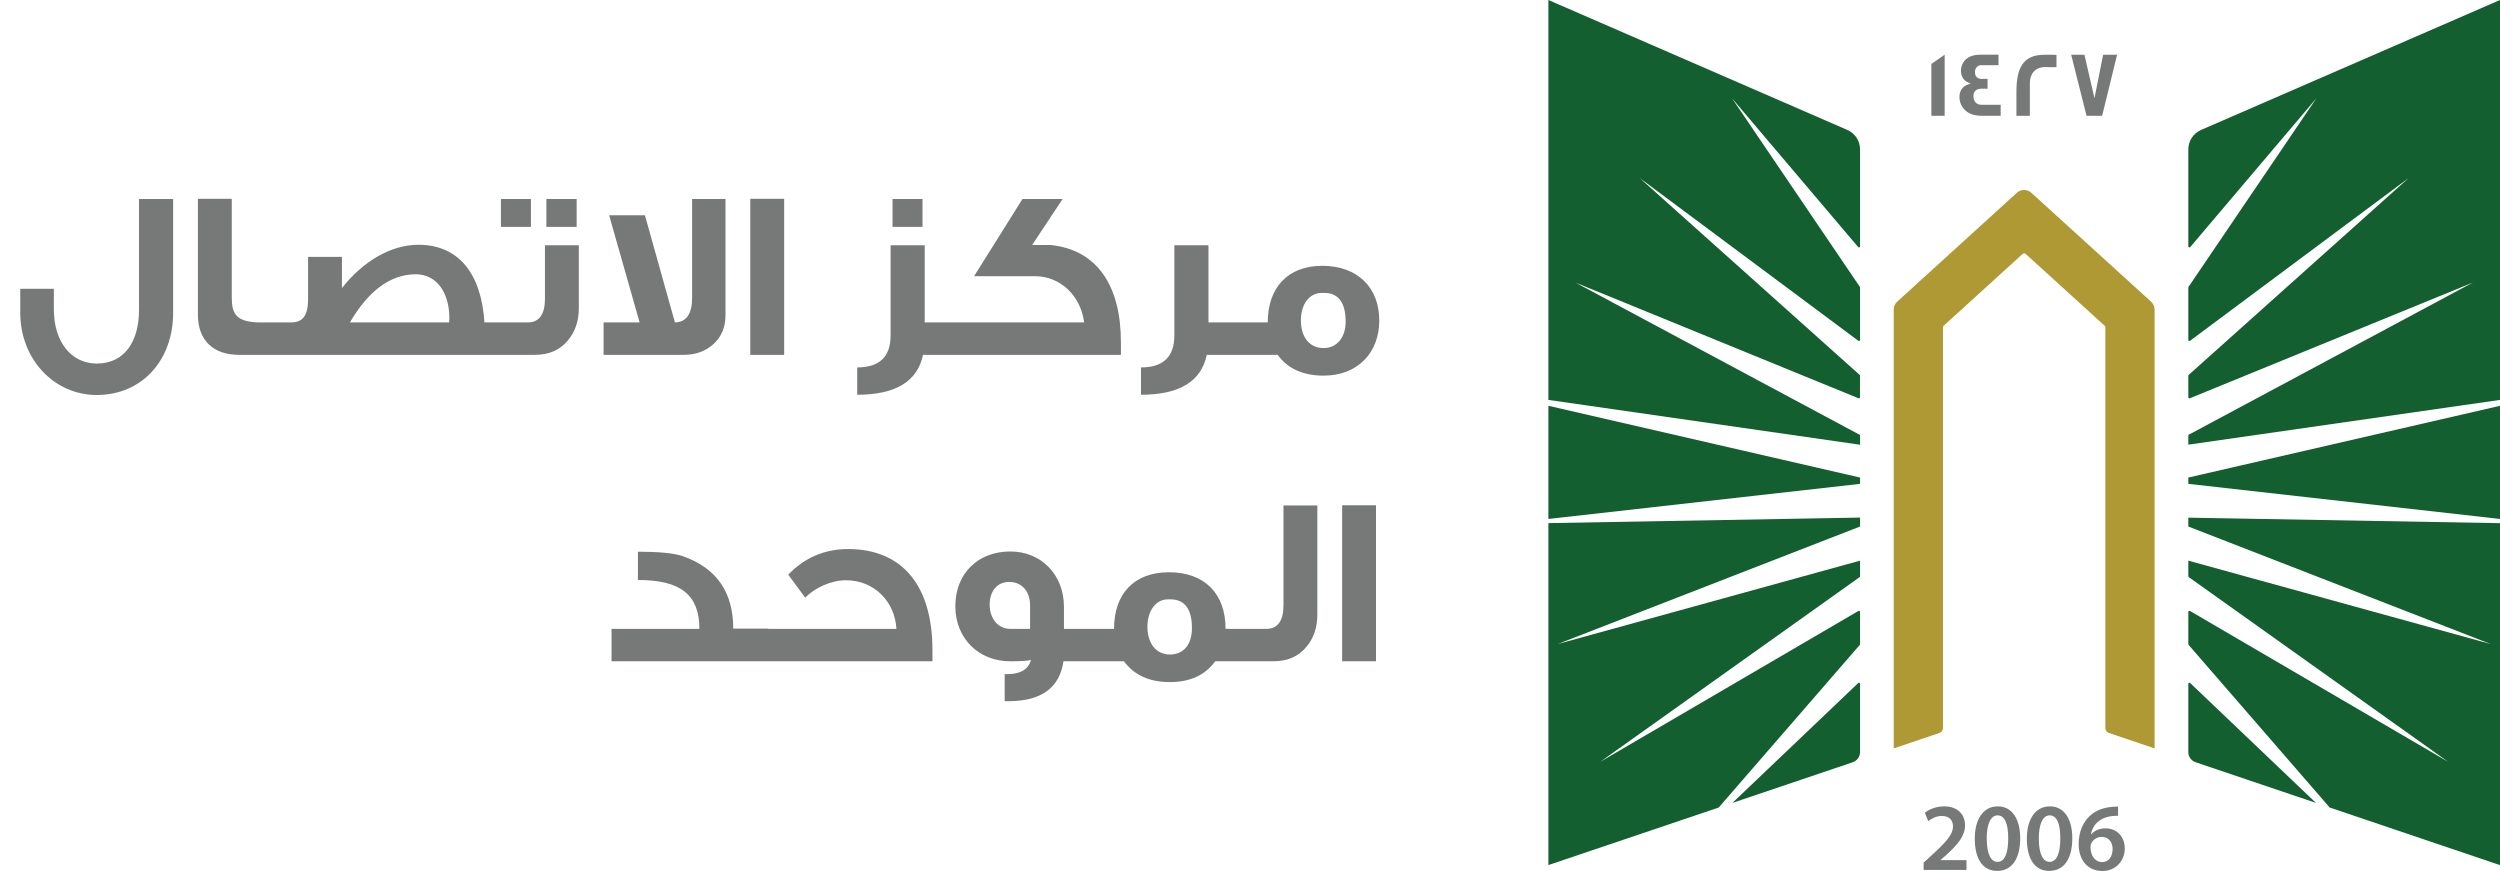
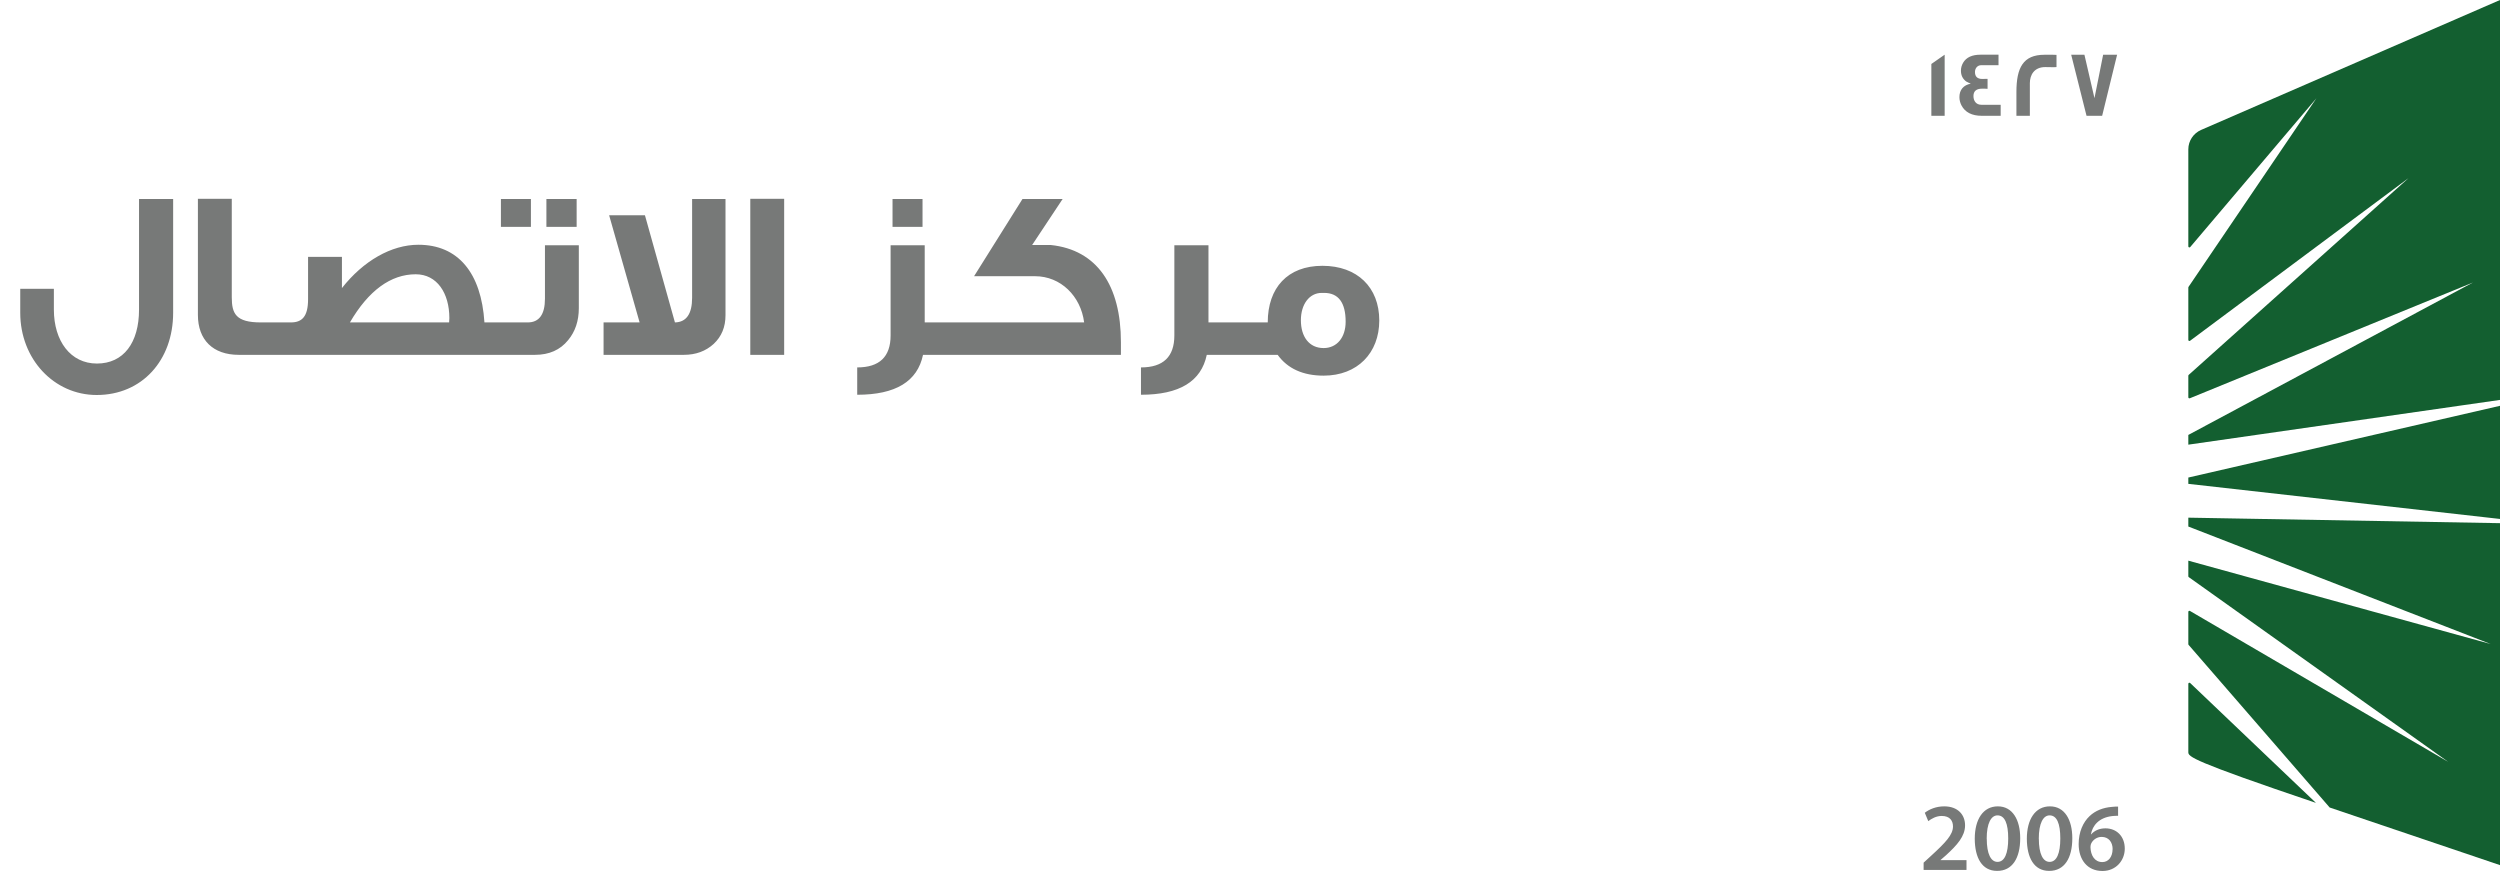
<svg xmlns="http://www.w3.org/2000/svg" width="155" height="54" viewBox="0 0 155 54" fill="none">
  <path d="M10.735 19.39C10.735 22.345 8.8 24.49 5.995 24.49C3.355 24.49 1.255 22.27 1.255 19.39V17.905H3.34V19.195C3.34 21.145 4.375 22.54 6.01 22.54C7.66 22.54 8.62 21.25 8.62 19.195V12.34H10.735V19.39ZM16.785 22H14.805C13.2 22 12.27 21.07 12.27 19.525V12.325H14.37V18.43C14.37 19.45 14.625 19.99 16.17 19.99H16.785V22ZM31.67 22H16.145V19.99H18.035C18.725 19.99 19.1 19.63 19.1 18.55V15.925H21.2V17.86C22.52 16.18 24.26 15.175 25.94 15.175C28.4 15.175 29.84 16.915 30.035 19.99H31.67V22ZM27.845 19.99L27.86 19.72C27.86 18.175 27.095 17.005 25.775 17.005C24.23 17.005 22.85 18.01 21.695 19.99H27.845ZM35.752 14.065H33.877V12.34H35.752V14.065ZM32.917 14.065H31.057V12.34H32.917V14.065ZM35.887 19.105C35.887 19.9 35.662 20.56 35.227 21.085C34.732 21.7 34.042 22 33.172 22H31.387V19.99H32.722C33.427 19.99 33.787 19.495 33.787 18.52V15.205H35.887V19.105ZM44.981 19.54C44.981 20.275 44.741 20.86 44.246 21.325C43.751 21.775 43.136 22 42.401 22H37.421V19.99H39.656L37.766 13.345H39.986L41.846 19.99C42.551 19.975 42.911 19.465 42.911 18.46V12.34H44.981V19.54ZM48.618 22H46.518V12.325H48.618V22ZM57.197 14.065H55.337V12.34H57.197V14.065ZM59.552 22H57.227C56.882 23.65 55.532 24.475 53.147 24.475V22.78C54.527 22.78 55.217 22.12 55.217 20.8V15.205H57.332V19.99H59.552V22ZM69.497 22H58.577V19.99H67.217C67.007 18.355 65.762 17.125 64.172 17.125H60.392L63.392 12.34H65.882L63.992 15.19H65.147C68.012 15.49 69.497 17.695 69.497 21.22V22ZM77.145 22H74.82C74.475 23.65 73.125 24.475 70.74 24.475V22.78C72.12 22.78 72.81 22.12 72.81 20.8V15.205H74.925V19.99H77.145V22ZM85.515 19.87C85.515 21.88 84.165 23.29 82.065 23.29C80.79 23.29 79.83 22.855 79.215 22H76.515V19.99H78.6C78.6 17.845 79.83 16.48 81.99 16.48C84.15 16.48 85.515 17.815 85.515 19.87ZM83.43 19.945C83.43 18.76 82.98 18.16 82.095 18.16H81.945C81.18 18.16 80.655 18.865 80.655 19.855C80.655 20.875 81.165 21.58 82.065 21.58C82.89 21.58 83.43 20.92 83.43 19.945Z" fill="#777978" />
-   <path d="M47.636 41H37.916V38.99H43.361C43.361 36.89 42.221 35.96 39.551 35.96V34.205C40.871 34.205 41.801 34.295 42.356 34.49C44.426 35.225 45.461 36.71 45.461 38.975H47.636V41ZM57.812 41H47.087V38.99H55.577C55.487 37.295 54.197 35.975 52.442 35.975C51.542 35.975 50.522 36.44 49.922 37.055C49.712 36.77 49.367 36.305 48.872 35.63C49.892 34.565 51.137 34.04 52.592 34.04C56.027 34.055 57.812 36.395 57.812 40.31V41ZM67.915 41H65.935C65.695 42.65 64.555 43.475 62.515 43.475H62.29V41.795H62.47C63.28 41.795 63.76 41.495 63.925 40.91C63.76 40.97 63.34 41 62.635 41C60.67 41 59.23 39.575 59.23 37.58C59.23 35.555 60.64 34.19 62.635 34.19C64.555 34.19 65.965 35.63 65.965 37.625V38.99H67.915V41ZM63.865 38.99V37.535C63.865 36.65 63.34 36.08 62.575 36.08C61.78 36.08 61.36 36.695 61.36 37.49C61.36 38.345 61.87 38.99 62.65 38.99H63.865ZM77.74 41H75.341C74.725 41.855 73.781 42.29 72.535 42.29C71.26 42.29 70.316 41.855 69.686 41H67.391V38.99H69.07C69.07 36.83 70.3 35.48 72.475 35.48C74.665 35.48 75.986 36.785 75.986 38.99H77.74V41ZM73.9 38.945C73.9 37.76 73.451 37.16 72.566 37.16H72.415C71.65 37.16 71.141 37.88 71.141 38.855C71.141 39.86 71.65 40.58 72.535 40.58C73.391 40.58 73.9 39.95 73.9 38.945ZM81.675 38.105C81.675 38.9 81.45 39.56 81.015 40.085C80.52 40.7 79.83 41 78.945 41H76.965V38.99H78.51C79.215 38.99 79.575 38.495 79.575 37.52V31.34H81.675V38.105ZM85.312 41H83.212V31.325H85.312V41Z" fill="#777978" />
-   <path d="M115.323 32.645L96.577 39.93L115.323 34.761V35.73C115.323 35.751 115.311 35.771 115.295 35.783L99.213 47.234L115.222 37.879C115.266 37.855 115.323 37.882 115.323 37.935V39.938C115.323 39.938 115.32 39.97 115.308 39.982L106.561 50.066L96 53.634V32.433L115.323 32.09V32.645ZM115.21 42.348C115.251 42.307 115.323 42.335 115.323 42.395V46.635C115.323 46.916 115.14 47.166 114.872 47.259L107.41 49.78L115.21 42.348ZM115.323 29.608V29.999L96 32.175V25.16L115.323 29.608ZM114.535 8.057C115.011 8.266 115.323 8.737 115.323 9.256V15.277C115.323 15.337 115.247 15.365 115.206 15.317L107.382 6.09L115.312 17.787C115.313 17.79 115.323 17.812 115.323 17.823V21.077C115.323 21.129 115.262 21.161 115.218 21.129L101.66 11.037L115.3 23.245C115.302 23.248 115.319 23.274 115.319 23.293V24.633C115.319 24.681 115.271 24.709 115.227 24.693L97.676 17.518L115.323 26.97V27.573L96 24.794V0L114.535 8.057Z" fill="#135F30" />
-   <path d="M133.586 19.186V46.402L130.756 45.444C130.622 45.4 130.532 45.275 130.532 45.135V20.293C130.532 20.256 130.516 20.22 130.487 20.196L125.587 15.739C125.539 15.695 125.457 15.695 125.408 15.739L120.508 20.196C120.48 20.22 120.464 20.256 120.464 20.293V45.135C120.464 45.275 120.374 45.4 120.24 45.444L117.41 46.402V19.186C117.41 19.001 117.487 18.828 117.625 18.704L125.047 11.95C125.299 11.721 125.689 11.721 125.941 11.95L133.367 18.704C133.505 18.828 133.582 19.001 133.582 19.186H133.586Z" fill="#AF9934" />
-   <path d="M155.001 32.437V53.638L144.44 50.066L135.693 39.982C135.681 39.97 135.676 39.938 135.676 39.938V37.935C135.677 37.882 135.733 37.855 135.778 37.879L151.788 47.234L135.705 35.783C135.688 35.771 135.676 35.751 135.676 35.73V34.761L154.422 39.93L135.676 32.645V32.095L155.001 32.437ZM135.791 42.348L143.589 49.78L136.128 47.259C135.859 47.166 135.676 46.916 135.676 46.635V42.395C135.676 42.335 135.75 42.307 135.791 42.348ZM155.001 32.175L135.676 29.999V29.608L155.001 25.16V32.175ZM155.001 24.794L135.676 27.569V26.966L153.325 17.514L135.77 24.693C135.725 24.709 135.676 24.681 135.676 24.633V23.293C135.677 23.273 135.697 23.245 135.697 23.245L149.336 11.037L135.782 21.129C135.737 21.161 135.676 21.129 135.676 21.077V17.823C135.676 17.812 135.686 17.79 135.688 17.787L143.618 6.09L135.795 15.317C135.754 15.366 135.677 15.337 135.676 15.277V9.256C135.676 8.737 135.99 8.266 136.465 8.057L155.001 0V24.794Z" fill="#135F30" />
+   <path d="M155.001 32.437V53.638L144.44 50.066L135.693 39.982C135.681 39.97 135.676 39.938 135.676 39.938V37.935C135.677 37.882 135.733 37.855 135.778 37.879L151.788 47.234L135.705 35.783C135.688 35.771 135.676 35.751 135.676 35.73V34.761L154.422 39.93L135.676 32.645V32.095L155.001 32.437ZM135.791 42.348L143.589 49.78C135.859 47.166 135.676 46.916 135.676 46.635V42.395C135.676 42.335 135.75 42.307 135.791 42.348ZM155.001 32.175L135.676 29.999V29.608L155.001 25.16V32.175ZM155.001 24.794L135.676 27.569V26.966L153.325 17.514L135.77 24.693C135.725 24.709 135.676 24.681 135.676 24.633V23.293C135.677 23.273 135.697 23.245 135.697 23.245L149.336 11.037L135.782 21.129C135.737 21.161 135.676 21.129 135.676 21.077V17.823C135.676 17.812 135.686 17.79 135.688 17.787L143.618 6.09L135.795 15.317C135.754 15.366 135.677 15.337 135.676 15.277V9.256C135.676 8.737 135.99 8.266 136.465 8.057L155.001 0V24.794Z" fill="#135F30" />
  <path d="M131.321 50.01V50.581C131.213 50.578 131.097 50.581 130.95 50.597C130.129 50.694 129.735 51.188 129.637 51.727H129.654C129.845 51.51 130.142 51.357 130.536 51.357C131.211 51.357 131.736 51.833 131.736 52.617C131.735 53.357 131.186 54.001 130.353 54.001C129.401 54 128.877 53.288 128.877 52.331C128.877 51.587 129.149 50.979 129.556 50.597C129.914 50.259 130.389 50.07 130.947 50.026C131.109 50.006 131.231 50.006 131.321 50.01ZM123.866 49.994C124.781 49.994 125.253 50.83 125.253 51.968C125.253 53.215 124.761 53.996 123.822 53.996C122.882 53.995 122.439 53.183 122.435 52.004C122.435 50.802 122.952 49.994 123.866 49.994ZM127.096 49.994C128.011 49.994 128.483 50.83 128.483 51.968C128.483 53.215 127.99 53.995 127.051 53.996C126.112 53.996 125.668 53.183 125.664 52.004C125.664 50.802 126.181 49.994 127.096 49.994ZM120.541 49.994C121.407 49.994 121.834 50.533 121.834 51.169C121.834 51.848 121.342 52.395 120.655 53.023L120.317 53.316V53.329H121.923V53.936H119.272L119.264 53.931V53.485L119.728 53.059C120.647 52.218 121.081 51.752 121.085 51.241C121.085 50.891 120.898 50.589 120.386 50.589C120.041 50.589 119.748 50.762 119.553 50.911L119.337 50.392C119.618 50.171 120.045 49.994 120.541 49.994ZM130.3 51.888C130.019 51.888 129.771 52.057 129.657 52.291C129.629 52.347 129.609 52.419 129.609 52.52C129.621 53.031 129.865 53.449 130.345 53.449C130.727 53.449 130.979 53.119 130.979 52.653L130.984 52.657C130.984 52.21 130.735 51.888 130.3 51.888ZM123.846 50.553C123.452 50.553 123.175 51.035 123.175 52.001L123.179 52.004C123.179 52.95 123.439 53.437 123.846 53.437C124.285 53.437 124.509 52.914 124.509 51.985C124.509 51.056 124.293 50.553 123.846 50.553ZM127.075 50.553C126.681 50.553 126.405 51.035 126.405 52.001L126.408 52.004C126.408 52.95 126.669 53.437 127.075 53.437C127.514 53.437 127.739 52.914 127.739 51.985C127.739 51.056 127.523 50.553 127.075 50.553ZM131.329 50.581L131.321 50.585V50.581C131.323 50.582 131.327 50.581 131.329 50.581Z" fill="#777978" />
  <path d="M120.569 7.18H119.744V3.966L120.569 3.391V7.18ZM123.908 4.042H122.835C122.603 4.042 122.448 4.232 122.448 4.465C122.448 4.754 122.603 4.895 122.904 4.895C122.921 4.895 122.973 4.895 123.07 4.891H123.229V5.507C123.229 5.507 123.164 5.506 123.062 5.498H122.883C122.534 5.498 122.354 5.651 122.354 5.957C122.354 6.263 122.525 6.496 122.842 6.496H124.042V7.172L124.038 7.18H122.875C122.257 7.18 121.834 6.963 121.61 6.532C121.529 6.375 121.484 6.202 121.484 6.021C121.484 5.575 121.733 5.273 122.188 5.188C122.123 5.164 122.025 5.116 121.903 5.052C121.683 4.887 121.578 4.665 121.578 4.38C121.578 4.203 121.627 4.038 121.716 3.886C121.912 3.556 122.269 3.391 122.786 3.391H123.908V4.042ZM126.758 3.395C127.226 3.395 127.47 3.394 127.503 3.402V4.159H127.499C127.499 4.159 127.437 4.167 127.328 4.167C127.21 4.167 127.035 4.159 126.807 4.159C126.116 4.159 125.851 4.653 125.851 5.156V7.18H125.018V5.703C125.018 4.203 125.429 3.395 126.758 3.395ZM129.857 6.086L130.394 3.395H131.26L130.333 7.18H129.365L128.414 3.395H129.235L129.857 6.086Z" fill="#777978" />
</svg>